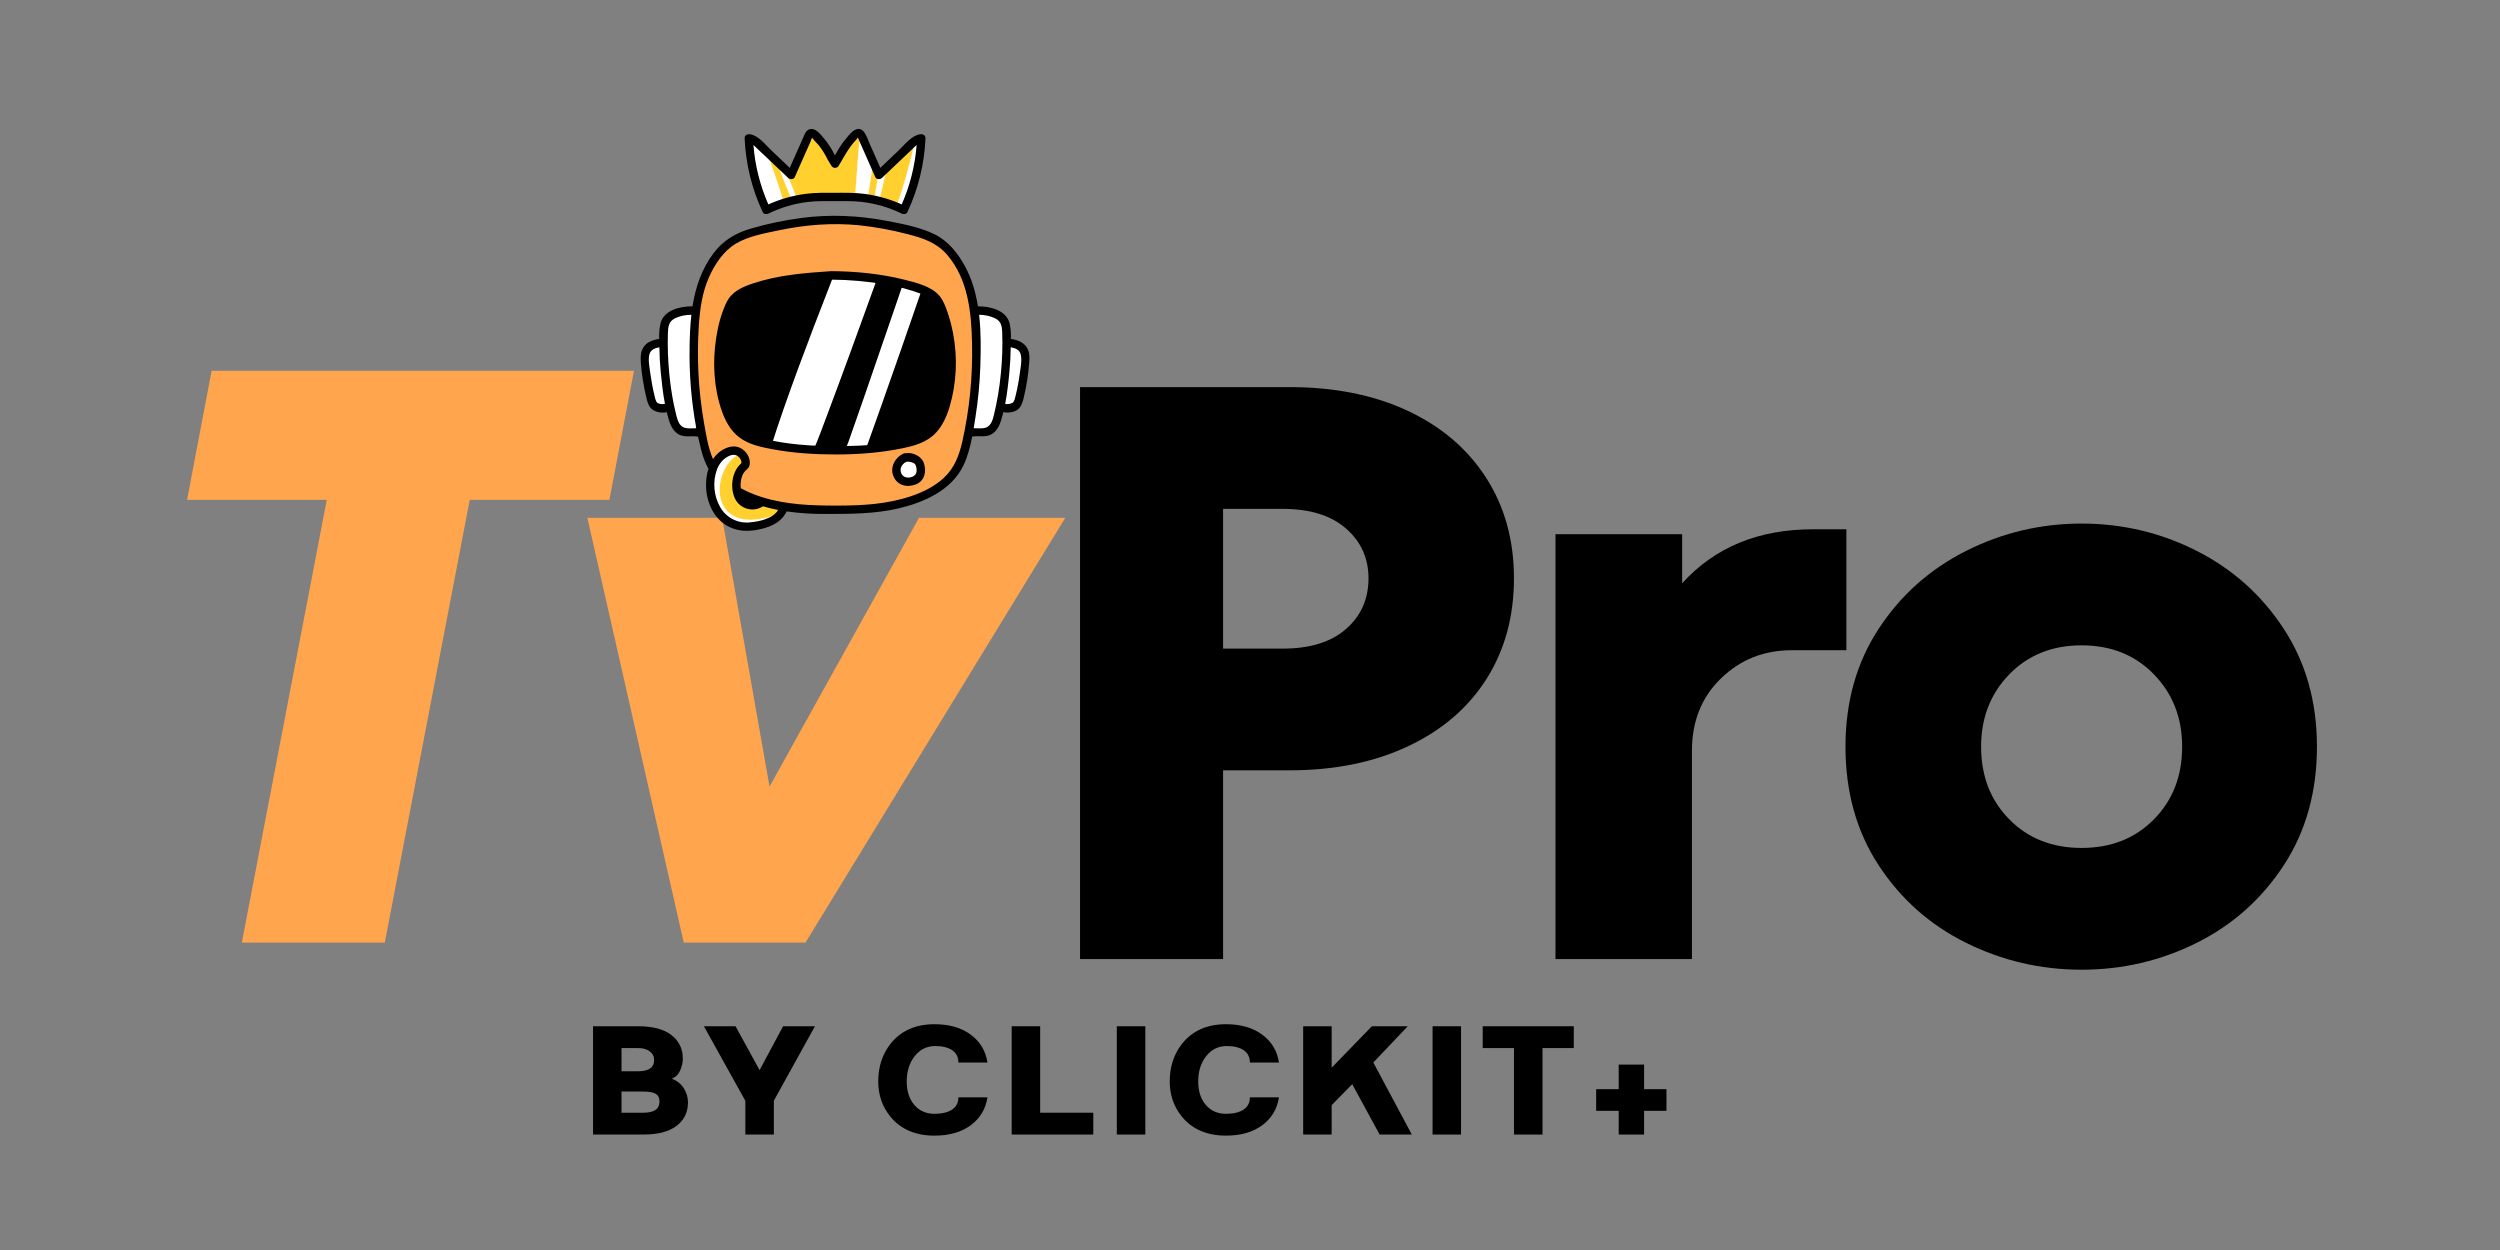
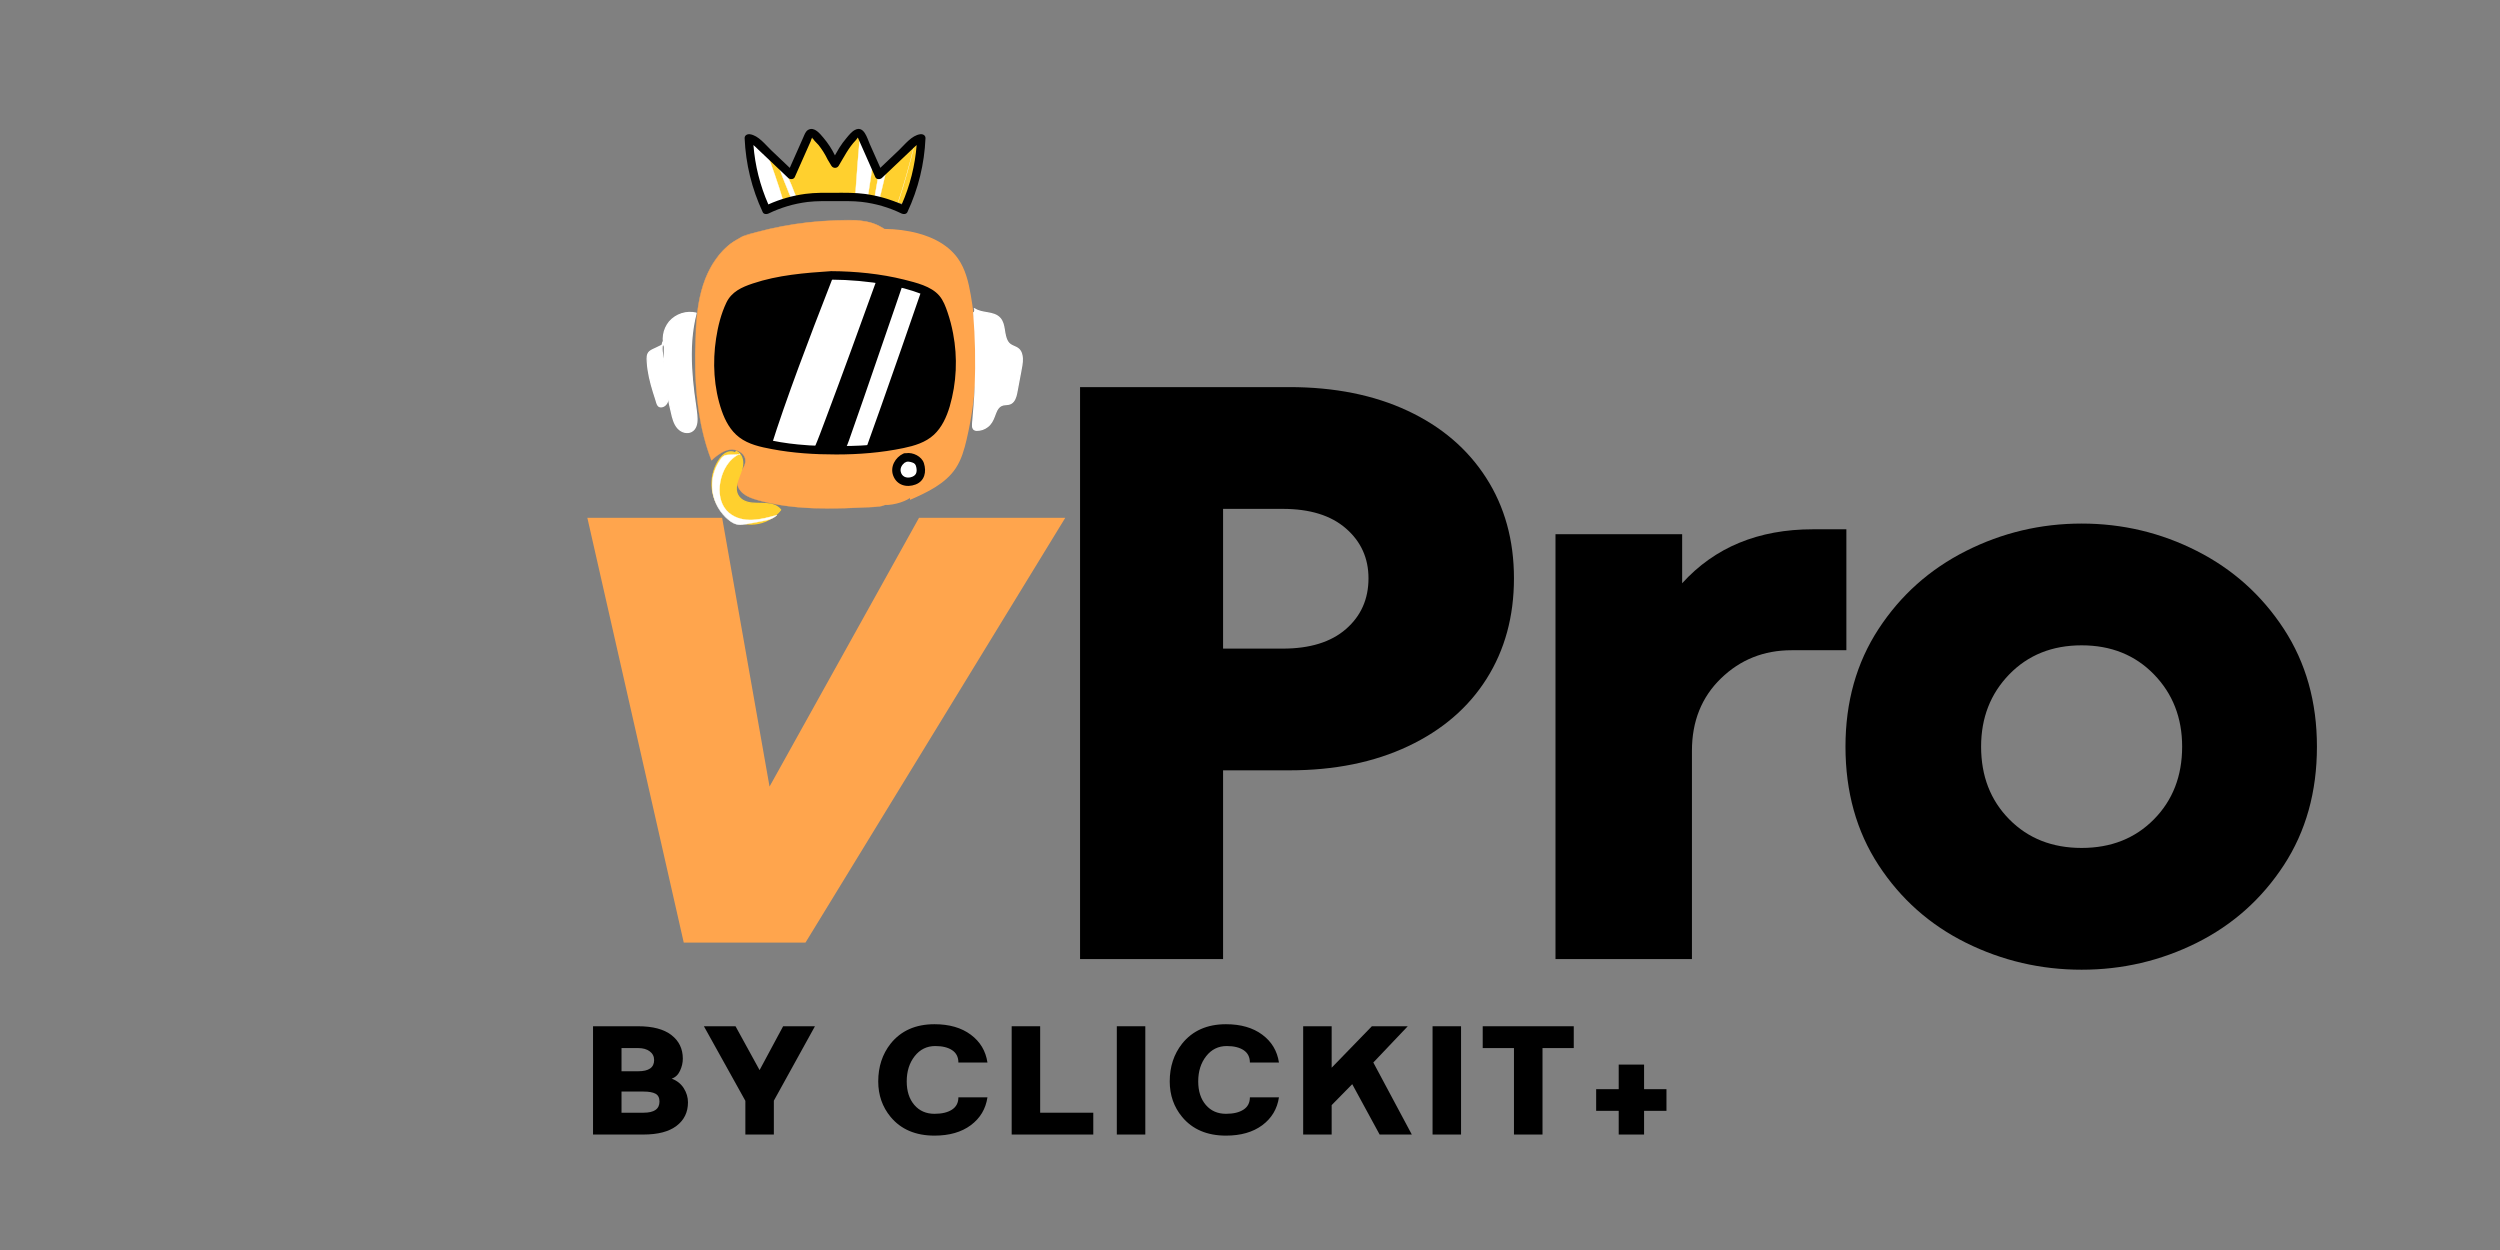
<svg xmlns="http://www.w3.org/2000/svg" width="1000" zoomAndPan="magnify" viewBox="0 0 750 375" height="500" preserveAspectRatio="xMidYMid meet" version="1.0">
  <rect x="0" y="0" width="750" height="375" fill="#808080" stroke="none" />
  <defs>
    <g />
    <clipPath id="4a5b64b97c">
-       <path d="M 192.078 64 L 308.918 64 L 308.918 159.695 L 192.078 159.695 Z M 192.078 64 " clip-rule="nonzero" />
-     </clipPath>
+       </clipPath>
  </defs>
  <g fill="#ffa54d" fill-opacity="1">
    <g transform="translate(37.5, 282.783)">
      <g>
-         <path d="M 77.938 0 L 35.047 0 L 60.531 -132.828 L 18.625 -132.828 L 25.984 -171.547 L 152.688 -171.547 L 145.328 -132.828 L 103.422 -132.828 Z M 77.938 0 " />
-       </g>
+         </g>
    </g>
  </g>
  <g fill="#ffa54d" fill-opacity="1">
    <g transform="translate(164.689, 282.783)">
      <g>
        <path d="M 66.172 -46.812 L 111.016 -127.438 L 154.891 -127.438 L 76.953 0 L 40.438 0 L 11.516 -127.438 L 51.953 -127.438 Z M 66.172 -46.812 " />
      </g>
    </g>
  </g>
  <path fill="#ffa54d" d="M 266.969 147.707 C 267.07 148.551 267.16 149.453 266.785 150.223 C 266.078 151.695 264.148 151.973 262.52 152.055 C 250.617 152.672 238.453 153.262 227.016 149.922 C 225.594 149.504 224.164 149.016 223.008 148.094 C 221.852 147.172 221.004 145.734 221.152 144.262 C 221.379 141.988 223.809 140.258 223.633 137.977 C 223.465 135.867 220.953 134.574 218.855 134.914 C 216.758 135.254 215.031 136.703 213.438 138.098 C 208.988 126.598 208.238 113.996 208.66 101.672 C 208.852 96.266 209.262 90.801 210.91 85.645 C 212.559 80.484 215.531 75.609 219.988 72.551 L 222.832 70.883 C 233.242 67.605 243.906 66.012 254.82 66.102 C 257.062 66.121 259.336 66.219 261.488 66.879 C 268.176 68.93 272.043 75.73 275.25 81.953 C 276.211 83.738 277.066 85.574 277.816 87.457 C 271.965 85.359 265.957 83.93 259.793 83.164 C 254.148 82.465 248.051 82.441 243.254 85.516 C 238.801 88.371 236.285 93.391 234.27 98.289 C 230.922 106.426 228.359 115 228.008 123.789 C 227.883 126.918 228.254 130.496 230.75 132.383 C 232.277 133.535 234.281 133.785 236.184 133.965 C 246.004 134.875 255.812 134.809 265.621 133.766 C 265.492 138.395 266.395 143.07 266.969 147.707 Z M 266.969 147.707 " fill-opacity="1" fill-rule="nonzero" />
  <path fill="#ffa54d" d="M 266.914 147.707 C 267.109 149.359 266.875 150.875 265.16 151.543 C 263.992 152 262.695 151.996 261.461 152.059 C 258.32 152.219 255.176 152.359 252.031 152.438 C 245.738 152.578 239.406 152.398 233.195 151.301 C 231.723 151.039 230.262 150.73 228.812 150.359 C 227.367 149.988 225.805 149.59 224.41 148.906 C 223.086 148.254 221.887 147.227 221.398 145.789 C 220.934 144.43 221.398 143.168 222.082 141.988 C 223.012 140.398 224.414 138.523 223.254 136.668 C 222.262 135.09 220.129 134.535 218.391 134.953 C 217.133 135.309 215.996 135.898 214.988 136.73 C 214.59 137.031 214.172 137.535 213.727 137.758 C 213.469 137.891 213.512 137.969 213.332 137.719 C 213.25 137.566 213.191 137.406 213.148 137.234 C 213.004 136.832 212.848 136.426 212.715 136.027 C 211.742 133.18 210.961 130.281 210.371 127.328 C 209.168 121.281 208.68 115.102 208.613 108.938 C 208.547 102.777 208.633 96.398 209.793 90.301 C 210.84 84.789 212.988 79.34 216.914 75.242 C 218.238 73.883 219.723 72.738 221.371 71.801 C 221.848 71.488 222.34 71.199 222.844 70.934 C 223.551 70.668 224.27 70.449 225.004 70.281 C 225.809 70.047 226.621 69.82 227.441 69.605 C 233.547 67.992 239.746 66.945 246.039 66.465 C 249.133 66.23 252.234 66.125 255.332 66.164 C 258.293 66.207 261.23 66.531 263.883 67.934 C 268.309 70.273 271.219 74.672 273.586 78.938 C 275.035 81.461 276.328 84.059 277.473 86.734 C 277.625 87.105 277.836 87.34 277.328 87.227 C 276.988 87.129 276.652 87.016 276.324 86.883 C 275.57 86.625 274.82 86.387 274.051 86.152 C 272.531 85.688 270.996 85.266 269.445 84.883 C 266.52 84.168 263.562 83.613 260.578 83.215 C 257.848 82.805 255.105 82.66 252.352 82.781 C 249.805 82.891 247.363 83.457 245.031 84.488 C 242.703 85.605 240.746 87.188 239.164 89.23 C 235.852 93.398 233.922 98.688 232.168 103.656 C 230.168 109.32 228.668 115.195 228.133 121.191 C 227.758 125.441 227.48 131.477 232.348 133.293 C 233.602 133.707 234.883 133.949 236.203 134.02 C 237.758 134.168 239.312 134.285 240.875 134.383 C 244.129 134.586 247.387 134.676 250.648 134.656 C 253.859 134.641 257.07 134.52 260.281 134.297 C 261.062 134.242 261.84 134.18 262.617 134.113 C 263.398 134.047 264.289 133.84 265.086 133.879 C 265.293 133.879 265.453 133.816 265.574 134.043 C 265.609 134.27 265.609 134.496 265.574 134.723 C 265.574 135.09 265.574 135.449 265.594 135.816 C 265.617 136.68 265.676 137.547 265.75 138.41 C 266.02 141.523 266.543 144.605 266.93 147.707 C 266.93 147.773 267.043 147.773 267.035 147.707 C 266.453 143.074 265.582 138.457 265.691 133.77 C 265.691 133.738 265.672 133.719 265.637 133.719 C 256.938 134.641 248.227 134.797 239.496 134.188 C 235.828 133.93 231.039 134.078 229.105 130.27 C 227.496 127.102 228.012 123.012 228.406 119.625 C 229.352 111.5 231.941 103.496 235.297 96.062 C 236.742 92.867 238.5 89.711 241.078 87.289 C 243.867 84.676 247.461 83.371 251.219 82.973 C 255.559 82.527 259.98 83.121 264.25 83.879 C 268.875 84.707 273.398 85.914 277.82 87.496 C 277.84 87.5 277.859 87.496 277.875 87.48 C 277.887 87.465 277.891 87.449 277.887 87.43 C 276.992 85.227 275.977 83.082 274.84 81 C 273.879 79.164 272.879 77.348 271.75 75.609 C 269.668 72.41 267.078 69.363 263.602 67.648 C 259.387 65.574 254.328 65.934 249.781 66.117 C 244.668 66.32 239.602 66.902 234.574 67.855 C 232.043 68.34 229.535 68.914 227.047 69.578 C 225.371 70.031 223.586 70.367 222.078 71.246 C 221.035 71.812 220.031 72.441 219.07 73.133 C 217.484 74.375 216.102 75.812 214.922 77.441 C 209.152 85.324 208.672 95.609 208.527 105.016 C 208.371 114.965 209.129 125.039 212.137 134.562 C 212.516 135.766 212.93 136.926 213.375 138.09 C 213.395 138.145 213.422 138.152 213.465 138.117 C 215.242 136.578 217.406 134.703 219.93 134.91 C 222.176 135.094 224.184 136.941 223.398 139.305 C 222.797 141.094 221.16 142.488 221.09 144.457 C 221.012 146.516 222.641 148.129 224.359 148.977 C 226.551 150.062 229.109 150.57 231.488 151.062 C 234.074 151.586 236.684 151.961 239.312 152.188 C 244.734 152.672 250.184 152.621 255.621 152.41 C 257.125 152.355 258.629 152.289 260.137 152.211 C 261.387 152.191 262.637 152.105 263.883 151.957 C 264.82 151.809 265.828 151.512 266.473 150.77 C 267.227 149.906 267.145 148.75 267.02 147.684 C 267.016 147.641 266.91 147.637 266.914 147.707 Z M 266.914 147.707 " fill-opacity="1" fill-rule="nonzero" />
  <path fill="#ffa54d" d="M 262.828 68.742 C 266.266 68.551 269.68 68.785 273.062 69.449 C 278.586 70.527 284.152 72.965 287.395 77.566 C 289.648 80.762 290.57 84.684 291.238 88.539 C 292.484 95.723 293 102.957 292.793 110.242 C 292.582 117.527 291.648 124.723 289.996 131.82 C 289.293 134.836 288.434 137.867 286.734 140.445 C 283.617 145.156 278.176 147.68 273.016 149.965 L 272.852 146.895 C 272.828 146.414 272.812 145.895 273.094 145.508 C 273.379 145.117 273.812 144.984 274.211 144.785 C 276.336 143.73 277.242 140.715 275.953 138.723 C 274.66 136.73 271.402 136.398 269.816 138.16 C 268.23 139.926 269.023 143.246 271.27 144 C 272.07 144.27 272.984 144.254 273.68 144.734 C 274.703 145.445 274.805 147.02 274.184 148.102 C 273.559 149.18 272.41 149.848 271.262 150.32 C 269.754 150.945 268.188 151.328 266.559 151.469 C 265.957 151.52 265.258 151.512 264.801 151.102 C 264.488 150.754 264.285 150.352 264.199 149.895 L 262.84 145.145 C 262.43 143.715 262.016 142.266 262.051 140.781 C 262.094 138.672 263.02 136.719 264 134.867 C 267.941 127.441 273.125 120.699 276.492 112.988 C 279.863 105.277 281.207 96.059 277.27 88.633 C 275.523 85.359 272.883 82.68 270.281 80.031 L 261.051 70.664 " fill-opacity="1" fill-rule="nonzero" />
-   <path fill="#ffa54d" d="M 262.828 68.793 C 267.23 68.531 271.559 68.984 275.812 70.156 C 279.426 71.184 282.961 72.867 285.645 75.555 C 288.555 78.469 289.945 82.352 290.777 86.309 C 291.672 90.727 292.262 95.188 292.539 99.688 C 293.156 108.758 292.648 117.766 291.012 126.711 C 290.25 130.863 289.477 135.301 287.488 139.07 C 285.652 142.555 282.566 145.031 279.188 146.93 C 277.57 147.836 275.875 148.633 274.195 149.395 C 273.922 149.52 273.254 149.977 273.055 149.695 C 272.953 149.559 273.016 149.031 273.008 148.855 L 272.957 147.875 C 272.906 147.371 272.887 146.871 272.895 146.367 C 272.949 145.574 273.414 145.223 274.062 144.906 C 276.371 143.789 277.496 140.512 275.785 138.395 C 274.211 136.449 270.609 136.395 269.352 138.727 C 269.082 139.266 268.941 139.84 268.934 140.441 C 268.922 141.047 269.043 141.621 269.297 142.172 C 269.859 143.438 270.879 144 272.188 144.266 C 273.242 144.48 274.184 144.867 274.453 146.023 C 274.551 146.535 274.52 147.043 274.359 147.539 C 274.199 148.039 273.93 148.469 273.551 148.828 C 272.043 150.336 269.59 150.98 267.555 151.289 C 267.016 151.391 266.473 151.438 265.926 151.43 C 265.547 151.422 265.211 151.301 264.914 151.066 C 264.617 150.828 264.422 150.527 264.328 150.16 C 263.977 149.117 263.727 148.031 263.426 146.973 C 262.809 144.82 261.922 142.551 262.137 140.277 C 262.355 138.004 263.461 135.961 264.531 134.008 C 265.559 132.121 266.66 130.281 267.785 128.457 C 269.984 124.875 272.273 121.344 274.273 117.641 C 277.918 110.883 280.594 103.172 279.488 95.375 C 278.914 91.547 277.414 88.125 274.988 85.109 C 272.277 81.652 268.969 78.633 265.898 75.508 L 261.082 70.625 C 261.055 70.609 261.031 70.609 261.012 70.633 C 260.992 70.652 260.988 70.676 261.004 70.699 C 264.719 74.469 268.492 78.188 272.145 82.02 C 275.457 85.516 278.191 89.355 279.16 94.168 C 281.062 103.621 277.008 112.918 272.305 120.879 C 269.824 125.082 267.105 129.141 264.73 133.406 C 263.625 135.395 262.418 137.484 262.078 139.773 C 261.723 142.152 262.59 144.488 263.234 146.742 C 263.578 147.949 263.836 149.211 264.293 150.379 C 264.391 150.699 264.57 150.961 264.832 151.172 C 265.09 151.379 265.387 151.496 265.719 151.523 C 266.727 151.641 267.867 151.383 268.84 151.152 C 269.938 150.906 270.988 150.535 271.992 150.043 C 273.465 149.305 274.867 147.98 274.59 146.18 C 274.496 145.473 274.141 144.938 273.527 144.574 C 272.676 144.098 271.629 144.203 270.777 143.715 C 269.168 142.812 268.582 140.48 269.402 138.855 C 270.336 137.012 272.809 136.645 274.523 137.527 C 276.441 138.512 276.93 140.863 276.059 142.738 C 275.664 143.625 275.035 144.289 274.176 144.738 C 273.5 145.086 272.906 145.34 272.801 146.164 C 272.645 147.387 272.887 148.746 272.953 149.973 C 272.957 150.027 272.984 150.043 273.031 150.016 C 278.883 147.426 285.074 144.469 287.949 138.359 C 289.477 135.09 290.191 131.441 290.879 127.922 C 291.613 124.152 292.145 120.352 292.477 116.52 C 293.16 108.672 292.992 100.844 291.977 93.031 C 291.105 86.34 290.027 78.961 284.523 74.402 C 278.66 69.547 270.184 68.305 262.816 68.676 C 262.75 68.676 262.75 68.785 262.816 68.781 Z M 262.828 68.793 " fill-opacity="1" fill-rule="nonzero" />
  <path fill="#ffffff" d="M 243.863 89.254 C 240.383 95.258 237.473 101.527 235.133 108.062 C 232.797 114.602 231.07 121.293 229.957 128.145 C 229.727 129.57 229.613 131.262 230.691 132.211 C 231.223 132.68 231.938 132.859 232.621 133.016 C 240.305 134.762 248.062 135.266 255.906 134.523 C 257.379 134.387 258.875 134.195 260.246 133.621 C 262.012 132.898 263.488 131.594 264.746 130.152 C 269.195 125.062 271.18 118.328 273.039 111.82 L 277.949 94.637 C 278.645 92.227 279.184 89.211 277.332 87.512 C 276.516 86.77 275.402 86.469 274.32 86.215 C 266.035 84.258 257.492 83.746 248.996 83.238 C 248.113 83.184 247.191 83.141 246.398 83.539 C 245.727 83.875 245.242 84.484 244.781 85.07 L 241.207 89.613 " fill-opacity="1" fill-rule="nonzero" />
  <path fill="#ffffff" d="M 243.816 89.23 C 238.125 99.051 233.988 109.492 231.402 120.551 C 230.801 123.184 230.199 125.855 229.848 128.535 C 229.715 129.504 229.648 130.578 230.086 131.484 C 230.52 132.387 231.449 132.785 232.402 133.016 C 238.191 134.383 244.055 135.008 250 134.895 C 252.809 134.852 255.746 134.797 258.504 134.207 C 260.988 133.68 262.973 132.238 264.645 130.371 C 268.055 126.547 270.062 121.727 271.594 116.902 C 273.398 111.238 274.922 105.473 276.555 99.754 C 277.277 97.223 278.254 94.645 278.582 92.023 C 278.836 89.992 278.438 87.863 276.477 86.855 C 275.34 86.277 274.008 86.07 272.773 85.809 C 271.316 85.504 269.848 85.227 268.375 84.988 C 265.465 84.52 262.539 84.184 259.602 83.922 C 256.535 83.648 253.457 83.453 250.383 83.266 C 249.176 83.191 247.781 82.934 246.625 83.391 C 245.473 83.844 244.738 85.07 244.004 86.008 L 241.191 89.59 C 241.152 89.641 241.227 89.719 241.27 89.664 L 243.98 86.191 C 244.805 85.141 245.617 83.746 246.992 83.383 C 248.301 83.035 249.855 83.336 251.184 83.418 C 252.633 83.508 254.082 83.602 255.527 83.703 C 261.25 84.109 266.984 84.688 272.605 85.879 C 273.867 86.148 275.25 86.359 276.414 86.949 C 276.973 87.234 277.438 87.629 277.801 88.141 C 278.164 88.652 278.391 89.223 278.477 89.844 C 278.883 92.289 277.844 94.867 277.184 97.172 C 275.617 102.652 274.078 108.141 272.48 113.613 C 271.098 118.371 269.543 123.188 266.805 127.363 C 265.445 129.441 263.773 131.512 261.648 132.848 C 259.266 134.355 256.367 134.473 253.637 134.656 C 247.926 135.016 242.25 134.715 236.609 133.754 C 235.215 133.516 233.816 133.254 232.441 132.918 C 230.992 132.566 230.031 131.805 229.887 130.258 C 229.773 129.051 230.066 127.844 230.273 126.66 C 230.508 125.328 230.766 124.004 231.047 122.684 C 233.293 112.176 236.945 102.188 242.008 92.715 C 242.625 91.559 243.266 90.414 243.922 89.285 C 243.93 89.258 243.922 89.238 243.898 89.223 C 243.871 89.207 243.852 89.211 243.828 89.23 Z M 243.816 89.23 " fill-opacity="1" fill-rule="nonzero" />
  <path fill="#ffffff" d="M 271.598 137.324 C 270.375 137.641 269.758 139 269.43 140.223 C 269.102 141.445 268.961 142.973 269.914 143.824 C 270.516 144.355 271.352 144.465 272.145 144.496 C 272.59 144.539 273.031 144.496 273.461 144.363 C 274.727 143.902 275.098 142.316 275.281 140.98 C 275.383 140.551 275.355 140.129 275.195 139.715 C 275.039 139.461 274.836 139.258 274.574 139.113 C 273.887 138.68 273.141 138.477 272.332 138.496 " fill-opacity="1" fill-rule="nonzero" />
  <path fill="#ffffff" d="M 271.543 137.117 C 269.828 137.648 269.156 139.77 268.996 141.383 C 268.918 142.18 268.996 143.047 269.508 143.699 C 270.094 144.441 271.031 144.637 271.918 144.695 C 272.805 144.758 273.676 144.695 274.328 144.039 C 274.93 143.438 275.184 142.586 275.344 141.785 C 275.504 140.98 275.734 140.051 275.207 139.371 C 274.562 138.555 273.297 138.273 272.316 138.27 C 272.176 138.27 272.105 138.34 272.105 138.48 C 272.105 138.621 272.176 138.691 272.316 138.691 C 273.188 138.691 274.406 138.934 274.906 139.734 C 275.309 140.363 275.027 141.34 274.855 142.035 C 274.727 142.707 274.426 143.293 273.953 143.789 C 273.352 144.355 272.461 144.32 271.68 144.246 C 270.898 144.176 270.027 143.902 269.621 143.121 C 269.277 142.465 269.32 141.641 269.457 140.934 C 269.688 139.629 270.227 137.945 271.629 137.512 C 271.766 137.473 271.812 137.387 271.773 137.25 C 271.734 137.117 271.648 137.066 271.516 137.105 Z M 271.543 137.117 " fill-opacity="1" fill-rule="nonzero" />
  <path fill="#ffffff" d="M 199.367 103.281 C 199.133 110.383 199.871 117.387 201.582 124.285 C 201.938 125.746 202.359 127.258 203.355 128.387 C 204.348 129.516 206.062 130.152 207.395 129.449 C 209.258 128.473 209.219 125.832 208.922 123.746 C 207.516 113.848 206.285 103.629 208.824 93.957 C 208.105 93.785 207.379 93.711 206.641 93.738 C 205.902 93.766 205.18 93.895 204.48 94.125 C 203.777 94.352 203.117 94.672 202.504 95.086 C 201.895 95.5 201.348 95.988 200.871 96.555 C 200.395 97.117 200.004 97.738 199.699 98.414 C 199.395 99.086 199.188 99.789 199.082 100.52 C 198.973 101.254 198.965 101.984 199.062 102.719 C 199.16 103.453 199.352 104.16 199.645 104.84 " fill-opacity="1" fill-rule="nonzero" />
  <path fill="#ffffff" d="M 199.156 103.281 C 198.992 108.156 199.293 113 200.059 117.816 C 200.43 120.238 200.922 122.633 201.531 125.004 C 201.984 126.707 202.695 128.531 204.312 129.441 C 205.645 130.195 207.359 130.148 208.383 128.898 C 209.359 127.695 209.352 125.941 209.211 124.484 C 208.988 122.207 208.582 119.945 208.305 117.672 C 208.004 115.242 207.781 112.809 207.652 110.363 C 207.352 104.883 207.625 99.352 209.004 94.02 C 209.039 93.887 208.992 93.801 208.859 93.758 C 208.125 93.59 207.379 93.523 206.625 93.559 C 205.871 93.59 205.137 93.727 204.418 93.957 C 203.699 94.191 203.027 94.516 202.395 94.93 C 201.766 95.348 201.203 95.84 200.703 96.406 C 200.227 96.988 199.832 97.625 199.523 98.316 C 199.215 99.008 199.004 99.727 198.895 100.473 C 198.781 101.219 198.77 101.969 198.859 102.719 C 198.949 103.469 199.137 104.195 199.422 104.895 C 199.523 105.141 199.93 105.031 199.824 104.781 C 199.551 104.117 199.367 103.43 199.281 102.719 C 199.191 102.004 199.199 101.293 199.301 100.582 C 199.406 99.871 199.602 99.188 199.887 98.527 C 200.176 97.871 200.547 97.262 201 96.707 C 201.473 96.16 202.008 95.691 202.605 95.293 C 203.203 94.895 203.844 94.586 204.527 94.359 C 205.211 94.137 205.91 94.008 206.629 93.977 C 207.348 93.941 208.059 94.008 208.758 94.168 L 208.613 93.906 C 206.387 102.512 207.066 111.477 208.215 120.191 C 208.461 122.074 208.895 124 208.852 125.918 C 208.812 127.68 208.016 129.723 205.902 129.535 C 203.711 129.344 202.605 127.219 202.062 125.344 C 201.477 123.227 201.012 121.09 200.664 118.922 C 199.754 113.75 199.391 108.539 199.57 103.293 C 199.57 103.02 199.16 103.02 199.148 103.293 Z M 199.156 103.281 " fill-opacity="1" fill-rule="nonzero" />
  <path fill="#ffffff" d="M 199.145 103.328 L 195.891 104.914 C 195.406 105.109 194.984 105.398 194.633 105.785 C 194.188 106.359 194.152 107.145 194.172 107.871 C 194.297 112.344 195.711 116.672 197.109 120.922 C 197.188 121.301 197.375 121.617 197.668 121.871 C 197.922 122.031 198.195 122.082 198.492 122.027 C 199.352 121.898 200.016 121.121 200.277 120.305 C 200.539 119.488 200.48 118.578 200.41 117.707 C 200.152 114.414 199.695 111.145 199.035 107.906 C 198.668 106.148 198.238 104.289 198.879 102.605 " fill-opacity="1" fill-rule="nonzero" />
  <path fill="#ffffff" d="M 199.039 103.145 L 196.785 104.246 C 196.129 104.566 195.375 104.848 194.812 105.309 C 193.859 106.109 193.93 107.402 194.008 108.527 C 194.18 111.66 194.953 114.723 195.871 117.711 C 196.105 118.469 196.344 119.223 196.594 119.977 C 196.777 120.535 196.895 121.223 197.246 121.711 C 197.828 122.531 198.957 122.277 199.629 121.711 C 200.59 120.875 200.742 119.562 200.68 118.359 C 200.598 116.676 200.379 114.992 200.172 113.324 C 199.941 111.578 199.66 109.84 199.309 108.113 C 198.941 106.305 198.465 104.457 199.102 102.656 C 199.191 102.398 198.785 102.293 198.695 102.543 C 197.875 104.867 198.77 107.395 199.188 109.711 C 199.715 112.527 200.07 115.367 200.254 118.227 C 200.324 119.473 200.125 121.656 198.469 121.801 C 197.453 121.895 197.32 120.855 197.082 120.121 C 196.859 119.453 196.645 118.781 196.434 118.109 C 195.574 115.539 194.953 112.914 194.574 110.23 C 194.414 108.906 193.93 106.637 195.09 105.652 C 195.637 105.188 196.375 104.926 197.016 104.613 L 199.266 103.516 C 199.508 103.395 199.297 103.031 199.055 103.152 Z M 199.039 103.145 " fill-opacity="1" fill-rule="nonzero" />
  <path fill="#ffffff" d="M 292.148 93.793 C 293.078 104.914 292.965 116.027 291.812 127.129 C 291.746 127.793 291.75 128.617 292.336 128.938 C 292.551 129.039 292.777 129.086 293.016 129.078 C 293.961 129.078 294.844 128.844 295.664 128.375 C 296.488 127.902 297.133 127.258 297.609 126.438 C 298.59 124.695 298.812 122.16 300.703 121.523 C 301.449 121.273 302.285 121.418 303.02 121.133 C 304.344 120.617 304.781 118.996 305.043 117.598 L 306.418 110.23 C 306.797 108.195 306.984 105.668 305.273 104.5 C 304.672 104.09 303.906 103.941 303.285 103.547 C 300.75 101.926 301.977 97.617 299.918 95.422 C 298.047 93.422 294.539 94.25 292.324 92.641 " fill-opacity="1" fill-rule="nonzero" />
  <path fill="#ffffff" d="M 291.934 93.793 C 292.551 101.227 292.707 108.668 292.398 116.121 C 292.246 119.805 291.918 123.461 291.598 127.129 C 291.5 128.223 291.734 129.238 293.008 129.277 C 294.277 129.289 295.41 128.902 296.41 128.117 C 297.43 127.324 297.984 126.254 298.438 125.074 C 298.875 123.941 299.266 122.488 300.414 121.871 C 301.098 121.504 301.879 121.605 302.617 121.457 C 303.238 121.336 303.746 121.027 304.145 120.535 C 304.926 119.582 305.121 118.277 305.348 117.102 L 306.371 111.645 C 306.621 110.285 306.938 108.906 306.879 107.512 C 306.832 106.441 306.543 105.32 305.715 104.578 C 304.707 103.676 303.254 103.676 302.484 102.43 C 301.137 100.277 301.883 97.305 300.125 95.336 C 298.168 93.152 294.727 94.051 292.434 92.465 C 292.207 92.309 291.996 92.672 292.223 92.824 C 294.215 94.207 296.82 93.73 298.887 94.887 C 301.023 96.094 300.941 98.762 301.438 100.859 C 301.648 101.746 301.977 102.645 302.645 103.297 C 303.582 104.223 305.09 104.234 305.859 105.367 C 306.547 106.375 306.535 107.719 306.418 108.883 C 306.254 110.504 305.863 112.113 305.566 113.707 C 305.281 115.211 305.059 116.77 304.695 118.27 C 304.57 118.875 304.352 119.445 304.039 119.98 C 303.523 120.789 302.801 121.027 301.879 121.117 C 300.797 121.223 299.926 121.461 299.254 122.371 C 298.629 123.211 298.336 124.25 297.949 125.211 C 297.43 126.52 296.66 127.605 295.391 128.273 C 294.75 128.613 294.062 128.805 293.336 128.844 C 292.801 128.871 292.223 128.777 292.062 128.184 C 291.992 127.832 291.984 127.477 292.035 127.121 C 292.336 123.727 292.637 120.344 292.797 116.941 C 293.156 109.211 293.012 101.492 292.371 93.785 C 292.352 93.516 291.93 93.512 291.949 93.785 Z M 291.934 93.793 " fill-opacity="1" fill-rule="nonzero" />
  <path fill="#ffd02e" d="M 220.867 135.438 C 222.34 136.066 222.941 137.906 222.77 139.496 C 222.594 141.09 221.832 142.543 221.316 144.059 C 220.805 145.578 220.555 147.328 221.348 148.719 C 222.516 150.762 225.285 151.086 227.641 151.082 C 229.992 151.074 232.703 151.133 234.18 152.969 C 231.699 156.172 227.363 157.777 223.379 157.066 C 222.383 156.871 221.426 156.555 220.508 156.121 C 219.59 155.684 218.742 155.141 217.961 154.488 C 217.18 153.84 216.492 153.102 215.898 152.277 C 215.305 151.453 214.82 150.57 214.449 149.621 C 214.094 148.672 213.855 147.691 213.73 146.684 C 213.605 145.672 213.602 144.664 213.719 143.656 C 213.832 142.645 214.062 141.664 214.41 140.707 C 214.758 139.754 215.211 138.852 215.77 138.004 C 216.742 136.543 218.418 135.16 220.094 135.695 " fill-opacity="1" fill-rule="nonzero" />
  <path fill="#ffd02e" d="M 220.766 135.605 C 222.773 136.543 222.801 139.059 222.246 140.898 C 221.645 142.906 220.488 144.816 220.645 146.992 C 220.918 150.859 225.098 151.262 228.133 151.277 C 230.207 151.277 232.586 151.395 234.031 153.105 L 234.031 152.805 C 233.629 153.301 233.188 153.762 232.707 154.184 C 232.23 154.605 231.715 154.984 231.172 155.32 C 230.625 155.656 230.059 155.941 229.465 156.176 C 228.871 156.414 228.262 156.598 227.633 156.73 C 227.008 156.863 226.379 156.941 225.738 156.965 C 225.102 156.992 224.465 156.961 223.832 156.875 C 223.195 156.789 222.574 156.652 221.965 156.461 C 221.355 156.27 220.766 156.027 220.199 155.734 C 219.621 155.426 219.074 155.074 218.559 154.676 C 218.039 154.281 217.555 153.844 217.109 153.367 C 216.66 152.895 216.254 152.387 215.891 151.844 C 215.523 151.301 215.207 150.734 214.934 150.141 C 214.66 149.547 214.438 148.938 214.262 148.305 C 214.09 147.676 213.969 147.035 213.898 146.387 C 213.828 145.738 213.809 145.086 213.848 144.434 C 213.883 143.781 213.969 143.137 214.109 142.5 C 214.426 140.996 214.996 139.598 215.816 138.301 C 216.719 136.914 218.227 135.41 220.031 135.887 C 220.164 135.922 220.25 135.871 220.289 135.738 C 220.324 135.605 220.277 135.52 220.145 135.48 C 217.32 134.711 215.301 137.926 214.402 140.121 C 213.824 141.52 213.5 142.973 213.43 144.484 C 213.355 145.996 213.539 147.477 213.977 148.922 C 215.617 154.152 220.902 157.91 226.395 157.363 C 227.949 157.215 229.414 156.773 230.789 156.031 C 232.164 155.293 233.34 154.316 234.324 153.098 C 234.414 153 234.414 152.898 234.324 152.797 C 231.914 149.938 227.656 151.316 224.473 150.543 C 222.266 150.004 220.859 148.434 221.066 146.066 C 221.266 143.84 222.629 141.922 222.941 139.723 C 223.18 138.012 222.641 136.016 220.973 135.234 C 220.727 135.117 220.516 135.48 220.758 135.594 Z M 220.766 135.605 " fill-opacity="1" fill-rule="nonzero" />
  <path fill="#ffd02e" d="M 225.246 42.586 C 226.039 48.535 227.445 54.34 229.461 59.992 C 229.641 60.492 229.855 61.031 230.312 61.297 C 230.852 61.598 231.516 61.445 232.121 61.277 C 238.441 59.539 244.883 58.66 251.438 58.641 C 257.996 58.617 264.441 59.457 270.773 61.152 C 273.383 55.691 274.988 49.953 275.59 43.93 C 275.641 43.445 275.562 42.789 275.078 42.707 C 271.984 46.047 268.605 49.059 264.934 51.75 C 264.605 51.992 264.223 52.242 263.824 52.172 C 263.422 52.098 263.152 51.73 262.918 51.391 C 260.656 47.934 258.789 44.273 257.324 40.406 C 254.789 42.34 252.711 44.676 251.094 47.422 C 250.945 47.766 250.703 48.02 250.375 48.191 C 249.773 48.418 249.195 47.863 248.793 47.367 L 243.359 40.609 L 237.109 52.969 L 225.285 43.129 " fill-opacity="1" fill-rule="nonzero" />
-   <path fill="#ffd02e" d="M 225.035 42.586 C 225.578 46.68 226.414 50.715 227.539 54.691 C 228.078 56.605 228.613 58.594 229.391 60.418 C 229.605 60.922 229.906 61.406 230.453 61.59 C 231.246 61.859 232.164 61.477 232.926 61.289 C 239.121 59.652 245.422 58.84 251.832 58.852 C 258.238 58.863 264.535 59.695 270.727 61.355 C 270.828 61.379 270.906 61.348 270.965 61.258 C 272.523 57.988 273.734 54.59 274.598 51.066 C 275.02 49.32 275.352 47.555 275.59 45.77 C 275.707 44.926 276.324 42.891 275.141 42.504 C 275.062 42.484 274.996 42.5 274.938 42.559 C 271.871 45.863 268.477 49.059 264.754 51.629 C 264.34 51.914 263.98 52.145 263.465 51.73 C 263.27 51.535 263.105 51.312 262.977 51.066 C 262.672 50.602 262.371 50.129 262.074 49.652 C 261.492 48.699 260.938 47.73 260.414 46.742 C 259.324 44.672 258.359 42.543 257.527 40.355 C 257.484 40.242 257.34 40.137 257.227 40.227 C 254.766 42.109 252.723 44.371 251.102 47.012 C 251.012 47.168 250.926 47.316 250.828 47.477 C 250.609 47.805 250.562 47.855 250.125 47.891 C 249.758 47.965 249.465 47.852 249.246 47.547 C 249.105 47.41 248.977 47.262 248.859 47.105 C 248.254 46.383 247.688 45.652 247.102 44.926 L 243.508 40.473 C 243.457 40.426 243.398 40.406 243.332 40.414 C 243.266 40.426 243.211 40.457 243.176 40.516 L 236.926 52.879 L 237.258 52.836 L 225.434 42.977 C 225.227 42.805 224.926 43.102 225.133 43.277 L 236.953 53.117 C 237.004 53.164 237.062 53.184 237.129 53.176 C 237.195 53.168 237.25 53.133 237.285 53.074 L 243.535 40.715 L 243.203 40.758 L 247.238 45.77 C 247.84 46.5 248.383 47.383 249.094 47.996 C 249.504 48.352 250.031 48.598 250.555 48.332 C 251.078 48.07 251.383 47.32 251.699 46.828 C 253.238 44.41 255.145 42.328 257.418 40.59 L 257.117 40.465 C 258.246 43.414 259.605 46.254 261.199 48.984 C 261.586 49.652 261.988 50.312 262.402 50.961 C 262.703 51.422 263.004 52.059 263.531 52.297 C 263.941 52.461 264.332 52.418 264.699 52.172 C 265.34 51.766 265.949 51.32 266.523 50.824 C 269.035 48.883 271.406 46.785 273.637 44.527 C 273.938 44.223 274.238 43.914 274.539 43.605 C 274.77 43.367 275.109 42.773 275.367 43.301 C 275.504 43.582 275.367 44.156 275.34 44.441 C 275.285 44.934 275.227 45.426 275.156 45.914 C 274.934 47.52 274.633 49.117 274.254 50.707 C 273.402 54.281 272.188 57.727 270.605 61.043 L 270.844 60.949 C 265.277 59.457 259.617 58.629 253.855 58.461 C 248.098 58.293 242.398 58.793 236.754 59.957 C 235.859 60.137 234.969 60.34 234.082 60.559 C 233.66 60.66 233.238 60.77 232.82 60.883 C 232.262 61.027 231.543 61.352 230.961 61.273 C 229.832 61.121 229.617 59.848 229.305 58.934 C 228.957 57.93 228.629 56.91 228.324 55.875 C 227.02 51.527 226.066 47.105 225.465 42.609 C 225.426 42.344 225.004 42.34 225.043 42.609 Z M 225.035 42.586 " fill-opacity="1" fill-rule="nonzero" />
  <path fill="#ffffff" d="M 229.598 44.695 C 231.582 49.789 233.367 54.953 234.949 60.188 C 233.859 61.004 232.68 61.645 231.398 62.109 C 231.188 62.223 230.965 62.246 230.734 62.18 C 230.527 62.055 230.391 61.875 230.32 61.641 C 227.723 55.469 225.059 49.059 225.332 42.375 C 226.832 43.223 228.137 44.305 229.246 45.617 " fill-opacity="1" fill-rule="nonzero" />
  <path fill="#ffffff" d="M 229.547 44.711 C 230.668 47.598 231.73 50.512 232.73 53.453 C 233.215 54.875 233.688 56.305 234.141 57.738 C 234.266 58.129 234.387 58.52 234.508 58.91 C 234.66 59.246 234.77 59.594 234.832 59.957 C 234.832 60.531 233.676 61.008 233.23 61.25 C 232.648 61.551 231.945 62 231.289 62.109 C 230.316 62.27 229.945 60.602 229.676 59.945 C 229.102 58.562 228.535 57.176 228.023 55.781 C 226.949 53.02 226.168 50.18 225.68 47.258 C 225.551 46.41 225.461 45.559 225.41 44.703 C 225.387 44.277 225.371 43.844 225.371 43.41 C 225.371 43.109 225.242 42.527 225.613 42.594 C 225.914 42.645 226.344 43.055 226.59 43.23 C 226.934 43.473 227.266 43.734 227.59 44.008 C 228.176 44.516 228.723 45.062 229.23 45.652 C 229.27 45.703 229.348 45.629 229.301 45.578 C 228.172 44.27 226.859 43.188 225.363 42.328 C 225.312 42.297 225.285 42.312 225.281 42.375 C 225.117 47.047 226.34 51.59 227.965 55.941 C 228.379 57.051 228.824 58.148 229.273 59.238 C 229.477 59.727 229.676 60.215 229.875 60.699 C 230.016 61.152 230.207 61.578 230.449 61.98 C 230.875 62.543 231.582 62.125 232.098 61.902 C 233.125 61.461 234.086 60.906 234.98 60.242 C 235.004 60.227 235.012 60.207 235.008 60.184 C 233.414 54.957 231.625 49.793 229.641 44.691 C 229.617 44.629 229.516 44.656 229.539 44.719 Z M 229.547 44.711 " fill-opacity="1" fill-rule="nonzero" />
  <path fill="#ffffff" d="M 235.852 51.953 C 236.91 54.266 237.906 56.605 238.836 58.973 L 237.758 59.273 C 237.652 59.312 237.547 59.316 237.441 59.289 C 237.32 59.219 237.242 59.121 237.199 58.988 C 235.914 55.973 234.621 52.957 233.602 49.863 L 235.109 51.195 " fill-opacity="1" fill-rule="nonzero" />
  <path fill="#ffffff" d="M 235.809 51.98 C 236.523 53.543 237.211 55.121 237.871 56.711 C 238.043 57.137 238.926 58.656 238.551 58.992 C 238.336 59.086 238.113 59.145 237.879 59.176 C 237.523 59.184 237.277 59.023 237.141 58.695 C 236.953 58.328 236.793 57.953 236.656 57.566 C 235.98 55.98 235.316 54.395 234.707 52.785 C 234.414 52.02 234.137 51.25 233.867 50.477 C 233.684 49.934 233.762 50.055 234.133 50.383 L 235.074 51.215 C 235.125 51.262 235.203 51.188 235.152 51.141 L 233.645 49.809 C 233.609 49.777 233.539 49.809 233.559 49.859 C 234.273 52.02 235.102 54.133 235.965 56.227 C 236.348 57.129 236.656 58.152 237.148 58.996 C 237.527 59.648 238.234 59.188 238.84 59.02 C 238.875 59.012 238.887 58.992 238.879 58.957 C 237.949 56.59 236.957 54.246 235.898 51.93 C 235.871 51.871 235.781 51.93 235.809 51.984 Z M 235.809 51.98 " fill-opacity="1" fill-rule="nonzero" />
  <path fill="#ffffff" d="M 256.625 58.223 C 257.027 52.301 257.484 46.387 258.004 40.473 C 258.883 43.488 261.398 45.93 261.645 49.047 C 261.684 49.992 261.613 50.934 261.434 51.867 L 260.414 58.562 C 260.422 58.613 260.418 58.664 260.398 58.715 C 260.379 58.762 260.352 58.805 260.312 58.84 C 260.273 58.871 260.227 58.895 260.176 58.902 C 260.125 58.914 260.074 58.91 260.023 58.895 L 256.188 58.453 " fill-opacity="1" fill-rule="nonzero" />
  <path fill="#ffffff" d="M 256.668 58.223 C 257.066 52.621 257.504 47.027 257.973 41.438 C 257.977 41.188 257.992 40.941 258.02 40.691 C 258.082 40.938 258.168 41.18 258.277 41.41 C 258.473 41.887 258.699 42.352 258.941 42.809 C 259.453 43.781 260.035 44.719 260.531 45.703 C 261.129 46.785 261.484 47.938 261.602 49.168 C 261.684 50.602 261.355 52.047 261.141 53.457 L 260.465 57.887 C 260.461 58.07 260.434 58.25 260.387 58.426 C 260.246 58.77 260.082 58.809 259.75 58.82 C 259.383 58.805 259.016 58.762 258.652 58.691 L 256.188 58.41 C 256.121 58.41 256.121 58.508 256.188 58.516 C 257.375 58.648 258.559 58.797 259.75 58.926 C 260.586 59.016 260.477 58.539 260.59 57.781 C 260.926 55.555 261.305 53.328 261.602 51.094 C 261.867 49.211 261.559 47.43 260.672 45.746 C 259.793 43.98 258.641 42.359 258.055 40.453 C 258.051 40.418 258.031 40.406 257.996 40.41 C 257.961 40.414 257.949 40.434 257.953 40.469 C 257.438 46.383 256.973 52.301 256.562 58.223 C 256.562 58.293 256.66 58.293 256.668 58.223 Z M 256.668 58.223 " fill-opacity="1" fill-rule="nonzero" />
  <path fill="#ffffff" d="M 263.566 52.43 L 262.395 59.113 L 263.574 59.414 C 263.652 59.441 263.734 59.441 263.816 59.414 C 263.922 59.371 263.961 59.242 263.988 59.113 L 265.688 51.98 L 266.027 50.555 C 265.211 51.445 264.227 52.07 263.074 52.43 " fill-opacity="1" fill-rule="nonzero" />
  <path fill="#ffffff" d="M 263.516 52.414 L 262.344 59.098 C 262.336 59.133 262.348 59.152 262.379 59.164 C 262.797 59.27 263.613 59.727 263.969 59.336 C 264.137 59.156 264.168 58.598 264.23 58.352 L 264.605 56.754 L 266.078 50.574 C 266.082 50.547 266.074 50.527 266.051 50.516 C 266.027 50.5 266.008 50.504 265.988 50.523 C 265.172 51.395 264.195 52.016 263.059 52.383 C 262.996 52.402 263.023 52.508 263.09 52.484 C 263.73 52.281 264.332 51.992 264.895 51.617 C 265.141 51.445 265.379 51.262 265.602 51.062 C 266.016 50.688 265.938 50.734 265.816 51.258 L 264.574 56.461 L 264.273 57.781 C 264.184 58.156 264.164 58.797 263.957 59.105 C 263.75 59.414 262.945 59.336 262.668 59.105 C 262.387 58.875 262.621 58.227 262.668 57.898 L 263.629 52.418 C 263.629 52.352 263.535 52.324 263.523 52.391 Z M 263.516 52.414 " fill-opacity="1" fill-rule="nonzero" />
-   <path fill="#ffffff" d="M 274.312 43.383 C 272.887 49.555 271.152 55.637 269.113 61.637 C 269.656 62.215 270.676 62.059 271.254 61.52 C 271.836 60.98 272.094 60.184 272.32 59.41 C 273.91 54.012 275.055 48.516 275.746 42.93 L 274.301 43.031 " fill-opacity="1" fill-rule="nonzero" />
  <path fill="#ffffff" d="M 274.262 43.367 C 272.832 49.535 271.098 55.621 269.062 61.621 C 269.055 61.637 269.055 61.652 269.062 61.672 C 270.008 62.527 271.27 61.82 271.809 60.867 C 272.215 60.152 272.41 59.305 272.621 58.52 C 272.922 57.477 273.203 56.426 273.465 55.367 C 274.492 51.27 275.266 47.129 275.785 42.938 C 275.785 42.902 275.77 42.883 275.73 42.883 L 274.289 42.988 C 274.223 42.988 274.223 43.102 274.289 43.094 L 275.129 43.035 C 275.59 42.996 275.605 43.066 275.613 43.473 C 275.613 44.25 275.391 45.113 275.273 45.887 C 275.07 47.188 274.848 48.48 274.602 49.773 C 274.094 52.395 273.488 54.996 272.777 57.578 C 272.457 58.742 272.23 60.191 271.484 61.168 C 271.074 61.695 270.27 62.18 269.57 61.879 C 268.93 61.578 269.59 60.371 269.758 59.863 C 270.59 57.328 271.367 54.781 272.094 52.211 C 272.918 49.297 273.668 46.363 274.352 43.41 C 274.367 43.348 274.27 43.316 274.254 43.383 Z M 274.262 43.367 " fill-opacity="1" fill-rule="nonzero" />
  <path fill="#ffffff" d="M 221.934 136.148 C 218.672 137.617 216.695 141.113 216.078 144.637 C 215.566 147.582 215.949 150.863 217.926 153.105 C 219.703 155.121 222.512 155.988 225.195 155.988 C 227.879 155.992 230.508 155.25 233.09 154.504 C 232.004 155.668 230.328 156.012 228.762 156.312 L 224.047 157.203 C 223.168 157.367 222.262 157.535 221.375 157.387 C 220.383 157.176 219.5 156.734 218.73 156.07 C 218.066 155.547 217.453 154.965 216.898 154.32 C 216.344 153.68 215.852 152.992 215.43 152.254 C 215.004 151.52 214.656 150.75 214.379 149.949 C 214.102 149.145 213.902 148.324 213.781 147.484 C 213.664 146.641 213.625 145.797 213.664 144.949 C 213.707 144.102 213.828 143.266 214.031 142.438 C 214.23 141.613 214.508 140.816 214.863 140.043 C 215.215 139.273 215.641 138.539 216.133 137.852 C 216.438 137.363 216.84 136.98 217.336 136.703 C 217.82 136.512 218.324 136.426 218.844 136.438 L 221.902 136.344 " fill-opacity="1" fill-rule="nonzero" />
  <path fill="#ffffff" d="M 221.906 136.105 C 217.992 137.934 215.941 142.434 215.828 146.609 C 215.766 148.789 216.246 151.062 217.609 152.805 C 218.969 154.551 221.141 155.559 223.328 155.898 C 225.918 156.301 228.531 155.801 231.031 155.137 L 232.074 154.852 C 232.254 154.801 232.734 154.547 232.906 154.621 C 232.836 154.59 232.305 155.09 232.152 155.191 C 231.816 155.391 231.465 155.555 231.094 155.684 C 229.891 156.125 228.574 156.289 227.312 156.539 C 225.805 156.824 224.254 157.223 222.719 157.367 C 221.125 157.52 219.805 156.887 218.598 155.902 C 216.59 154.254 215.18 152.195 214.363 149.727 C 213.906 148.328 213.688 146.895 213.707 145.422 C 213.727 143.949 213.984 142.523 214.477 141.137 C 214.953 139.793 215.66 138.246 216.695 137.238 C 217.426 136.531 218.305 136.52 219.258 136.484 L 221.895 136.387 C 221.957 136.387 221.957 136.281 221.895 136.281 L 219.398 136.371 C 218.711 136.398 217.953 136.359 217.312 136.66 C 216.285 137.145 215.613 138.445 215.117 139.402 C 214.805 139.992 214.543 140.605 214.324 141.238 C 214.105 141.867 213.934 142.512 213.812 143.168 C 213.688 143.824 213.617 144.488 213.594 145.156 C 213.57 145.824 213.598 146.488 213.676 147.152 C 213.754 147.816 213.879 148.469 214.055 149.113 C 214.23 149.758 214.453 150.387 214.723 150.996 C 214.992 151.609 215.305 152.195 215.664 152.762 C 216.02 153.324 216.418 153.859 216.855 154.363 C 217.699 155.387 218.695 156.23 219.844 156.898 C 221.113 157.594 222.395 157.559 223.789 157.309 C 225.594 156.984 227.402 156.645 229.207 156.285 C 230.641 156 232.078 155.609 233.121 154.543 C 233.141 154.523 233.145 154.5 233.129 154.477 C 233.117 154.453 233.098 154.445 233.07 154.453 C 228.496 155.77 222.797 157.242 218.73 153.82 C 215.164 150.812 215.383 145.199 217.16 141.285 C 218.152 139.102 219.766 137.219 221.957 136.195 C 222.02 136.168 221.957 136.078 221.906 136.105 Z M 221.906 136.105 " fill-opacity="1" fill-rule="nonzero" />
  <path fill="#000000" d="M 250.055 82.758 C 250.098 82.641 249.922 82.586 249.859 82.684 L 249.258 82.383 C 249.281 82.348 249.281 82.312 249.262 82.277 C 249.242 82.242 249.211 82.227 249.172 82.23 C 242.699 82.77 236.293 83.758 229.957 85.191 C 227.324 85.793 224.539 86.398 222.359 88.105 C 220.582 89.512 219.465 91.547 218.676 93.633 C 217.207 97.52 216.168 101.598 215.945 105.727 C 215.945 105.914 215.922 106.105 215.918 106.297 C 215.859 107.863 215.93 109.422 216.129 110.977 C 216.516 114.039 217.082 117.066 217.824 120.059 C 218.453 122.535 219.184 125.066 220.555 127.246 C 221.668 129.027 223.227 130.453 225.27 131.047 C 226.414 131.375 227.617 131.465 228.746 131.848 C 229.426 132.078 230.551 133.203 231.324 132.887 C 231.879 132.66 232.039 131.781 232.199 131.293 C 232.484 130.391 232.773 129.492 233.07 128.594 C 233.707 126.66 234.363 124.73 235.039 122.805 C 237.969 114.395 241.09 106.047 244.262 97.723 C 246.172 92.719 248.102 87.73 250.055 82.758 Z M 250.055 82.758 " fill-opacity="1" fill-rule="nonzero" />
  <path fill="#000000" d="M 270.773 85.547 C 270.793 85.48 270.77 85.438 270.703 85.418 L 264.914 83.867 C 264.875 83.859 264.844 83.867 264.816 83.891 C 264.789 83.914 264.777 83.945 264.781 83.984 L 263.129 84.199 C 263.113 84.148 263.078 84.125 263.023 84.125 C 262.973 84.125 262.938 84.148 262.918 84.199 C 257.941 97.988 252.941 111.773 247.773 125.5 C 246.629 128.539 245.52 131.598 244.238 134.578 C 244.211 134.641 244.238 134.746 244.328 134.734 C 246.617 134.418 248.914 134.352 251.219 134.531 C 252.586 134.641 253.559 134.949 254.148 133.559 C 254.555 132.594 254.871 131.578 255.227 130.586 C 256.562 126.832 257.863 123.051 259.172 119.293 C 262.316 110.219 265.445 101.137 268.555 92.043 C 269.297 89.871 270.039 87.703 270.773 85.547 Z M 270.773 85.547 " fill-opacity="1" fill-rule="nonzero" />
  <path fill="#000000" d="M 284.598 99.652 C 283.738 95.277 282.062 91.012 278.633 88.027 C 278.566 87.977 278.512 87.984 278.469 88.055 L 276.695 87.102 L 276.695 87.082 C 276.738 86.953 276.535 86.898 276.492 87.023 C 272.477 98.703 268.414 110.359 264.297 121.996 C 262.875 126.016 261.438 130.035 259.992 134.055 C 259.961 134.145 259.996 134.188 260.09 134.188 C 267.805 133.617 276.754 132.699 281.703 125.93 C 284.316 122.355 285.379 117.895 285.617 113.527 C 285.84 108.859 285.504 104.234 284.598 99.652 Z M 284.598 99.652 " fill-opacity="1" fill-rule="nonzero" />
  <path fill="#000000" d="M 284.277 93.723 C 283.676 91.965 283.016 90.152 281.797 88.715 C 279.34 85.82 274.766 84.797 271.262 83.891 C 264.168 82.121 256.645 81.387 249.344 81.344 C 241.438 81.871 233.387 82.508 225.84 85.043 C 222.527 86.148 219.473 87.512 217.895 90.828 C 216.316 94.145 215.383 97.898 214.832 101.516 C 213.734 108.688 214.125 116.324 216.516 123.223 C 217.574 126.266 219.156 129.203 221.762 131.188 C 224.59 133.34 228.168 134.094 231.586 134.738 C 237.969 135.945 244.383 136.34 250.855 136.34 C 257.637 136.34 264.375 135.812 271.023 134.426 C 274.312 133.738 277.648 132.758 280.168 130.43 C 282.574 128.203 283.98 125.062 284.906 121.965 C 285.938 118.402 286.543 114.77 286.715 111.066 C 286.887 107.359 286.625 103.684 285.93 100.043 C 285.531 97.895 284.98 95.789 284.277 93.723 Z M 283.676 116.031 C 283.148 119.242 282.371 122.594 280.801 125.473 C 279.254 128.301 276.934 130.109 273.875 131.094 C 267.223 133.246 259.742 133.789 252.801 133.809 C 248.332 133.824 243.879 133.809 239.426 133.34 C 235.871 133.004 232.359 132.418 228.891 131.582 C 225.68 130.785 222.766 129.426 220.891 126.586 C 219.199 124.02 218.344 120.98 217.715 118 C 216.949 114.324 216.648 110.605 216.82 106.852 C 216.988 103.098 217.621 99.426 218.715 95.832 C 219.215 94.184 219.738 92.414 220.695 90.961 C 221.801 89.27 223.68 88.488 225.512 87.832 C 233.145 85.094 241.297 84.414 249.332 83.887 C 254.941 83.926 260.508 84.426 266.035 85.395 C 269.594 85.98 273.059 86.91 276.43 88.184 C 277.859 88.742 279.254 89.465 280.172 90.738 C 281.148 92.094 281.66 93.785 282.164 95.359 C 283.223 98.695 283.883 102.109 284.137 105.602 C 284.395 109.094 284.242 112.566 283.684 116.023 Z M 283.676 116.031 " fill-opacity="1" fill-rule="nonzero" />
  <g clip-path="url(#4a5b64b97c)">
    <path fill="#000000" d="M 308.434 105.023 C 307.555 102.781 305.422 102.008 303.266 101.668 C 303.336 100.137 303.215 98.621 302.91 97.121 C 301.953 93.066 297.09 91.887 293.379 91.898 C 292.707 87.715 291.547 83.66 289.543 79.969 C 287.402 75.984 284.422 72.23 280.266 70.234 C 275.895 68.125 270.828 67.184 266.094 66.273 C 257.59 64.648 249.012 64.25 240.422 65.387 C 235.336 66.062 230.324 67.113 225.391 68.531 C 220.816 69.844 217.078 72.016 214.16 75.836 C 210.492 80.629 208.668 86.148 207.754 91.898 C 204.031 91.867 199.078 93.023 198.121 97.121 C 197.812 98.625 197.691 100.141 197.758 101.672 C 195.648 102.012 193.59 102.727 192.672 104.84 C 192.094 106.176 192.168 107.641 192.273 109.059 C 192.398 110.75 192.602 112.438 192.875 114.113 C 193.145 115.848 193.488 117.574 193.902 119.285 C 194.188 120.441 194.508 121.695 195.371 122.57 C 196.344 123.555 198.402 124.035 200.02 123.648 C 200.215 124.449 200.43 125.242 200.664 126.027 C 201.164 127.672 201.977 129.359 203.52 130.262 C 205.387 131.355 207.434 130.625 209.41 131 C 209.699 132.34 210.016 133.672 210.359 134.996 C 210.848 136.973 211.574 138.855 212.539 140.652 C 212.207 141.672 211.992 142.719 211.891 143.789 C 211.469 147.918 212.582 152.355 215.383 155.492 C 218.09 158.523 221.84 159.629 225.801 159.145 C 229.758 158.664 234.203 157.25 235.992 153.418 C 239.949 153.973 243.926 154.23 247.922 154.191 C 255.207 154.164 262.371 154.191 269.523 152.527 C 277.133 150.754 285.402 147.125 288.992 139.691 C 290.301 136.98 291.078 133.992 291.656 130.977 C 293.621 130.617 295.652 131.332 297.512 130.242 C 299.051 129.34 299.863 127.656 300.367 126.008 C 300.605 125.223 300.82 124.426 301.016 123.621 C 302.582 124.008 304.562 123.598 305.531 122.684 C 306.496 121.766 306.824 120.488 307.125 119.266 C 307.543 117.559 307.887 115.836 308.152 114.094 C 308.41 112.418 308.613 110.734 308.738 109.043 C 308.855 107.703 308.934 106.305 308.434 105.023 Z M 197.316 120.938 C 196.645 120.469 196.512 119.34 196.332 118.605 C 195.809 116.496 195.41 114.359 195.125 112.203 C 194.891 110.395 194.363 108.078 194.824 106.293 C 195.199 104.883 196.496 104.406 197.809 104.184 C 197.844 106.664 197.98 109.145 198.223 111.621 C 198.523 114.758 198.871 117.992 199.48 121.145 C 198.734 121.316 198.016 121.25 197.316 120.938 Z M 205.238 128.273 C 203.734 127.75 203.238 125.965 202.883 124.578 C 202.617 123.535 202.375 122.488 202.16 121.434 C 202.152 121.359 202.137 121.289 202.117 121.219 C 201.523 118.219 201.078 115.195 200.789 112.152 C 200.383 108.07 200.246 103.98 200.371 99.879 C 200.43 97.988 200.652 96.41 202.477 95.5 C 204.043 94.773 205.691 94.422 207.414 94.438 C 207.055 97.602 206.926 100.812 206.879 103.988 C 206.723 112.223 207.395 120.387 208.887 128.484 C 207.641 128.473 206.367 128.672 205.227 128.273 Z M 224.918 156.719 C 224.039 156.809 223.164 156.77 222.297 156.605 C 221.426 156.441 220.598 156.156 219.812 155.75 C 219.027 155.348 218.316 154.836 217.676 154.223 C 217.039 153.613 216.5 152.922 216.062 152.152 C 215.094 150.445 214.523 148.613 214.348 146.66 C 214.168 144.703 214.406 142.801 215.051 140.945 C 215.074 140.902 215.094 140.855 215.105 140.805 C 215.711 139.238 216.812 137.789 218.309 136.984 C 219.262 136.477 220.355 136.168 221.32 136.828 C 222.008 137.309 222.523 138.145 222.406 138.973 C 219.699 141.281 219.039 145.68 220.227 148.941 C 220.371 149.355 220.559 149.75 220.793 150.121 C 221.027 150.496 221.301 150.836 221.613 151.148 C 221.926 151.457 222.27 151.73 222.641 151.961 C 223.016 152.195 223.41 152.383 223.824 152.523 C 224.242 152.668 224.668 152.762 225.105 152.809 C 225.543 152.855 225.98 152.852 226.414 152.797 C 226.852 152.742 227.277 152.645 227.691 152.492 C 228.105 152.344 228.496 152.148 228.863 151.91 L 228.891 151.895 C 230.398 152.332 231.902 152.695 233.453 152.992 C 231.836 155.656 227.684 156.477 224.906 156.719 Z M 288.711 132.395 C 287.773 136.555 286.379 140.324 283.215 143.297 C 280.434 145.914 276.891 147.652 273.305 148.855 C 266.082 151.289 258.617 151.68 251.055 151.68 C 243.391 151.68 235.859 151.434 228.477 149.102 C 226.309 148.422 224.227 147.543 222.23 146.461 C 222.023 144.43 222.48 141.953 224.109 140.793 C 224.391 140.559 224.605 140.27 224.754 139.93 C 225.32 138.238 224.574 136.449 223.328 135.258 C 221.824 133.812 219.852 133.602 217.953 134.375 C 216.254 135.074 214.902 136.199 213.906 137.746 C 212.426 134.324 211.84 130.445 211.195 126.836 C 210.344 121.961 209.789 117.047 209.539 112.102 C 209.289 107.23 209.332 102.363 209.66 97.496 C 209.984 92.73 210.652 87.895 212.566 83.48 C 214.293 79.492 216.941 75.359 220.75 73.098 C 224.664 70.777 229.613 69.941 233.996 69.027 C 241.82 67.406 249.781 66.797 257.738 67.578 C 262.652 68.102 267.5 68.992 272.277 70.246 C 276.828 71.398 280.996 72.77 284.145 76.445 C 290.5 83.863 291.418 93.797 291.617 103.164 C 291.832 113.023 290.863 122.77 288.711 132.395 Z M 298.203 124.387 C 297.852 125.816 297.367 127.742 295.793 128.273 C 294.637 128.668 293.363 128.461 292.109 128.473 C 292.285 127.426 292.445 126.387 292.602 125.371 C 293.434 120.164 293.934 114.93 294.109 109.664 C 294.262 104.734 294.32 99.52 293.734 94.434 C 295.418 94.434 297.023 94.789 298.551 95.5 C 300.301 96.367 300.59 97.789 300.66 99.613 C 300.809 103.805 300.676 107.984 300.25 112.152 C 299.855 116.277 299.172 120.355 298.203 124.387 Z M 305.91 112.203 C 305.629 114.359 305.23 116.496 304.707 118.605 C 304.535 119.305 304.402 120.242 303.875 120.77 C 303.59 121.051 302.258 121.391 301.559 121.156 C 302.16 118 302.527 114.762 302.816 111.621 C 303.047 109.148 303.184 106.668 303.219 104.184 C 304.527 104.41 305.836 104.883 306.203 106.297 C 306.668 108.09 306.145 110.398 305.91 112.203 Z M 305.91 112.203 " fill-opacity="1" fill-rule="nonzero" />
  </g>
  <path fill="#000000" d="M 230.52 64.074 C 234.246 62.266 238.164 61.105 242.277 60.59 C 245.016 60.262 247.762 60.348 250.512 60.348 C 253.18 60.348 255.844 60.262 258.5 60.566 C 262.699 61.059 266.703 62.227 270.508 64.074 C 271.074 64.348 271.926 64.277 272.23 63.621 C 275.504 56.598 277.309 49.219 277.648 41.477 C 277.688 40.57 276.816 40.148 276.055 40.27 C 273.484 40.633 271.449 43.371 269.668 45.059 L 264.102 50.348 C 263.043 47.965 261.984 45.578 260.922 43.188 C 260.152 41.453 259.191 37.586 256.504 38.969 C 255.508 39.473 254.699 40.512 253.992 41.348 C 253.172 42.309 252.426 43.324 251.758 44.395 C 251.309 45.117 250.895 45.863 250.48 46.613 C 249.551 44.711 248.398 42.949 247.031 41.332 C 245.996 40.129 244.348 37.965 242.516 38.922 C 241.676 39.352 241.367 40.371 241.008 41.164 L 239.43 44.73 C 238.594 46.605 237.762 48.484 236.93 50.359 L 231.359 45.07 C 229.586 43.387 227.559 40.645 224.98 40.27 C 224.219 40.16 223.348 40.57 223.387 41.477 C 223.727 49.219 225.531 56.598 228.805 63.621 C 229.094 64.289 229.953 64.348 230.52 64.074 Z M 230.359 47.594 L 236.453 53.379 C 236.988 53.883 238.094 53.895 238.434 53.125 C 240.016 49.559 241.598 45.992 243.184 42.426 C 243.32 42.109 243.461 41.461 243.707 41.254 C 243.824 41 243.809 41.055 243.664 41.426 L 243.996 41.754 C 244.363 42.355 245.086 42.91 245.543 43.473 C 246.59 44.793 247.484 46.211 248.223 47.727 C 248.246 47.789 248.277 47.852 248.312 47.91 C 248.348 47.98 248.391 48.047 248.438 48.113 L 249.422 49.746 C 249.48 49.84 249.547 49.926 249.629 50 C 249.707 50.078 249.793 50.141 249.887 50.195 C 249.984 50.25 250.082 50.289 250.191 50.316 C 250.297 50.344 250.402 50.359 250.512 50.359 C 250.621 50.359 250.727 50.344 250.836 50.316 C 250.941 50.289 251.039 50.25 251.137 50.195 C 251.23 50.141 251.316 50.078 251.398 50 C 251.477 49.926 251.543 49.84 251.602 49.746 C 253.203 47.094 254.539 44.352 256.719 42.086 C 256.949 41.824 257.16 41.547 257.344 41.25 C 257.523 41.617 257.914 42.562 257.969 42.68 C 258.461 43.785 258.949 44.891 259.438 45.996 L 262.59 53.137 C 262.934 53.906 264.035 53.895 264.57 53.391 L 270.664 47.605 L 273.617 44.805 C 274.07 44.371 274.52 43.898 274.996 43.516 C 274.504 49.703 273.012 55.641 270.52 61.324 C 267.023 59.762 263.375 58.715 259.578 58.188 C 256.566 57.773 253.559 57.832 250.512 57.832 C 247.531 57.832 244.578 57.77 241.613 58.164 C 237.758 58.684 234.055 59.738 230.504 61.324 C 228.012 55.641 226.52 49.703 226.027 43.516 C 226.516 43.902 226.953 44.371 227.406 44.805 Z M 230.359 47.594 " fill-opacity="1" fill-rule="nonzero" />
  <path fill="#000000" d="M 271.77 135.965 C 271.504 135.922 271.246 135.961 271.004 136.082 C 268.574 137.215 266.977 140.031 267.953 142.672 C 269.023 145.555 271.969 146.387 274.68 145.348 C 277.395 144.309 278.016 141.539 277.164 138.93 C 276.52 136.945 273.906 135.598 271.77 135.965 Z M 273.223 143.176 C 271.855 143.527 270.492 142.953 270.215 141.449 C 270.012 140.379 270.574 139.465 271.363 138.828 C 271.488 138.793 271.602 138.738 271.707 138.668 C 272.219 138.328 273.07 138.551 273.629 138.723 C 274.418 138.977 274.707 139.328 274.883 140.148 C 275.219 141.707 274.84 142.758 273.223 143.176 Z M 273.223 143.176 " fill-opacity="1" fill-rule="nonzero" />
  <g fill="#000000" fill-opacity="1">
    <g transform="translate(303.922, 287.725)">
      <g>
        <path d="M 82.859 -171.594 C 96.422 -171.594 108.266 -169.223 118.391 -164.484 C 128.523 -159.742 136.367 -153.039 141.922 -144.375 C 147.484 -135.719 150.266 -125.672 150.266 -114.234 C 150.266 -102.785 147.523 -92.734 142.047 -84.078 C 136.578 -75.422 128.734 -68.68 118.516 -63.859 C 108.305 -59.035 96.422 -56.625 82.859 -56.625 L 63 -56.625 L 63 0 L 20.094 0 L 20.094 -171.594 Z M 80.891 -93.141 C 89.055 -93.141 95.383 -95.098 99.875 -99.016 C 104.375 -102.941 106.625 -108.016 106.625 -114.234 C 106.625 -120.273 104.375 -125.254 99.875 -129.172 C 95.383 -133.098 89.055 -135.062 80.891 -135.062 L 63 -135.062 L 63 -93.141 Z M 80.891 -93.141 " />
      </g>
    </g>
  </g>
  <g fill="#000000" fill-opacity="1">
    <g transform="translate(451.208, 287.725)">
      <g>
        <path d="M 102.703 -128.938 L 102.703 -92.656 L 86.281 -92.656 C 77.945 -92.656 70.879 -89.836 65.078 -84.203 C 59.273 -78.566 56.375 -71.332 56.375 -62.5 L 56.375 0 L 15.438 0 L 15.438 -127.469 L 53.438 -127.469 L 53.438 -112.75 C 63.238 -123.539 76.312 -128.938 92.656 -128.938 Z M 102.703 -128.938 " />
      </g>
    </g>
  </g>
  <g fill="#000000" fill-opacity="1">
    <g transform="translate(546.784, 287.725)">
      <g>
        <path d="M 77.703 3.188 C 65.441 3.188 53.879 0.492 43.016 -4.891 C 32.148 -10.285 23.406 -18.051 16.781 -28.188 C 10.164 -38.32 6.859 -50.172 6.859 -63.734 C 6.859 -77.129 10.164 -88.895 16.781 -99.031 C 23.406 -109.164 32.148 -116.969 43.016 -122.438 C 53.879 -127.914 65.441 -130.656 77.703 -130.656 C 89.961 -130.656 101.484 -127.914 112.266 -122.438 C 123.055 -116.969 131.758 -109.164 138.375 -99.031 C 144.988 -88.895 148.297 -77.129 148.297 -63.734 C 148.297 -50.172 144.988 -38.32 138.375 -28.188 C 131.758 -18.051 123.055 -10.285 112.266 -4.891 C 101.484 0.492 89.961 3.188 77.703 3.188 Z M 77.703 -33.344 C 86.523 -33.344 93.754 -36.203 99.391 -41.922 C 105.035 -47.641 107.859 -54.91 107.859 -63.734 C 107.859 -72.391 105.035 -79.617 99.391 -85.422 C 93.754 -91.223 86.523 -94.125 77.703 -94.125 C 68.879 -94.125 61.645 -91.223 56 -85.422 C 50.363 -79.617 47.547 -72.391 47.547 -63.734 C 47.547 -54.91 50.363 -47.641 56 -41.922 C 61.645 -36.203 68.879 -33.344 77.703 -33.344 Z M 77.703 -33.344 " />
      </g>
    </g>
  </g>
  <g fill="#000000" fill-opacity="1">
    <g transform="translate(175.299, 340.36)">
      <g>
        <path d="M 26.203 -16.766 C 27.797 -16.172 29.008 -15.207 29.844 -13.875 C 30.676 -12.551 31.094 -11.145 31.094 -9.656 C 31.094 -6.695 29.953 -4.348 27.672 -2.609 C 25.398 -0.867 22.082 0 17.719 0 L 2.609 0 L 2.609 -32.484 L 16.156 -32.484 C 20.531 -32.484 23.852 -31.602 26.125 -29.844 C 28.406 -28.082 29.547 -25.723 29.547 -22.766 C 29.547 -21.547 29.266 -20.332 28.703 -19.125 C 28.148 -17.926 27.316 -17.141 26.203 -16.766 Z M 11.156 -18.984 L 16.156 -18.984 C 19.344 -18.984 20.938 -20.098 20.938 -22.328 C 20.938 -23.43 20.5 -24.305 19.625 -24.953 C 18.758 -25.609 17.602 -25.938 16.156 -25.938 L 11.156 -25.938 Z M 17.766 -6.547 C 20.953 -6.547 22.547 -7.66 22.547 -9.891 C 22.547 -11.035 22.145 -11.82 21.344 -12.25 C 20.551 -12.676 19.359 -12.891 17.766 -12.891 L 11.156 -12.891 L 11.156 -6.547 Z M 17.766 -6.547 " />
      </g>
    </g>
  </g>
  <g fill="#000000" fill-opacity="1">
    <g transform="translate(210.5, 340.36)">
      <g>
        <path d="M 13.109 -10.109 L 0.672 -32.484 L 10.156 -32.484 L 17.375 -19.328 L 24.438 -32.484 L 33.984 -32.484 L 21.656 -10.156 L 21.656 0 L 13.109 0 Z M 13.109 -10.109 " />
      </g>
    </g>
  </g>
  <g fill="#000000" fill-opacity="1">
    <g transform="translate(248.311, 340.36)">
      <g />
    </g>
  </g>
  <g fill="#000000" fill-opacity="1">
    <g transform="translate(261.97, 340.36)">
      <g>
        <path d="M 18.375 -6.219 C 20.602 -6.219 22.352 -6.633 23.625 -7.469 C 24.906 -8.301 25.547 -9.531 25.547 -11.156 L 34.266 -11.156 C 33.742 -7.676 32.078 -4.891 29.266 -2.797 C 26.453 -0.711 22.82 0.328 18.375 0.328 C 12.719 0.328 8.332 -1.539 5.219 -5.281 C 2.738 -8.281 1.5 -11.832 1.5 -15.938 C 1.5 -20.344 2.738 -24.117 5.219 -27.266 C 8.332 -31.148 12.719 -33.094 18.375 -33.094 C 22.82 -33.094 26.453 -32.047 29.266 -29.953 C 32.078 -27.867 33.742 -25.086 34.266 -21.609 L 25.547 -21.609 C 25.547 -23.234 24.926 -24.461 23.688 -25.297 C 22.445 -26.129 20.754 -26.547 18.609 -26.547 C 16.086 -26.547 14.031 -25.535 12.438 -23.516 C 10.844 -21.492 10.047 -18.969 10.047 -15.938 C 10.047 -13.008 10.805 -10.656 12.328 -8.875 C 13.848 -7.102 15.863 -6.219 18.375 -6.219 Z M 18.375 -6.219 " />
      </g>
    </g>
  </g>
  <g fill="#000000" fill-opacity="1">
    <g transform="translate(300.892, 340.36)">
      <g>
        <path d="M 2.609 -32.484 L 11.156 -32.484 L 11.156 -6.547 L 27.094 -6.547 L 27.094 0 L 2.609 0 Z M 2.609 -32.484 " />
      </g>
    </g>
  </g>
  <g fill="#000000" fill-opacity="1">
    <g transform="translate(332.373, 340.36)">
      <g>
        <path d="M 2.672 -32.484 L 11.219 -32.484 L 11.219 0 L 2.672 0 Z M 2.672 -32.484 " />
      </g>
    </g>
  </g>
  <g fill="#000000" fill-opacity="1">
    <g transform="translate(349.419, 340.36)">
      <g>
        <path d="M 18.375 -6.219 C 20.602 -6.219 22.352 -6.633 23.625 -7.469 C 24.906 -8.301 25.547 -9.531 25.547 -11.156 L 34.266 -11.156 C 33.742 -7.676 32.078 -4.891 29.266 -2.797 C 26.453 -0.711 22.82 0.328 18.375 0.328 C 12.719 0.328 8.332 -1.539 5.219 -5.281 C 2.738 -8.281 1.5 -11.832 1.5 -15.938 C 1.5 -20.344 2.738 -24.117 5.219 -27.266 C 8.332 -31.148 12.719 -33.094 18.375 -33.094 C 22.82 -33.094 26.453 -32.047 29.266 -29.953 C 32.078 -27.867 33.742 -25.086 34.266 -21.609 L 25.547 -21.609 C 25.547 -23.234 24.926 -24.461 23.688 -25.297 C 22.445 -26.129 20.754 -26.547 18.609 -26.547 C 16.086 -26.547 14.031 -25.535 12.438 -23.516 C 10.844 -21.492 10.047 -18.969 10.047 -15.938 C 10.047 -13.008 10.805 -10.656 12.328 -8.875 C 13.848 -7.102 15.863 -6.219 18.375 -6.219 Z M 18.375 -6.219 " />
      </g>
    </g>
  </g>
  <g fill="#000000" fill-opacity="1">
    <g transform="translate(388.341, 340.36)">
      <g>
        <path d="M 17.328 -15.109 L 11.156 -8.828 L 11.156 0 L 2.609 0 L 2.609 -32.484 L 11.156 -32.484 L 11.156 -20.047 L 23.219 -32.484 L 33.984 -32.484 L 23.656 -21.609 C 30.02 -9.723 33.867 -2.52 35.203 0 L 25.547 0 Z M 17.328 -15.109 " />
      </g>
    </g>
  </g>
  <g fill="#000000" fill-opacity="1">
    <g transform="translate(427.095, 340.36)">
      <g>
        <path d="M 2.672 -32.484 L 11.219 -32.484 L 11.219 0 L 2.672 0 Z M 2.672 -32.484 " />
      </g>
    </g>
  </g>
  <g fill="#000000" fill-opacity="1">
    <g transform="translate(444.142, 340.36)">
      <g>
        <path d="M 18.609 0 L 10.047 0 L 10.047 -25.938 L 0.672 -25.938 L 0.672 -32.484 L 27.984 -32.484 L 27.984 -25.938 L 18.609 -25.938 Z M 18.609 0 " />
      </g>
    </g>
  </g>
  <g fill="#000000" fill-opacity="1">
    <g transform="translate(475.956, 340.36)">
      <g>
        <path d="M 9.656 -7.109 L 2.891 -7.109 L 2.891 -13.609 L 9.656 -13.609 L 9.656 -20.984 L 17.266 -20.984 L 17.266 -13.609 L 23.984 -13.609 L 23.984 -7.109 L 17.266 -7.109 L 17.266 0 L 9.656 0 Z M 9.656 -7.109 " />
      </g>
    </g>
  </g>
</svg>